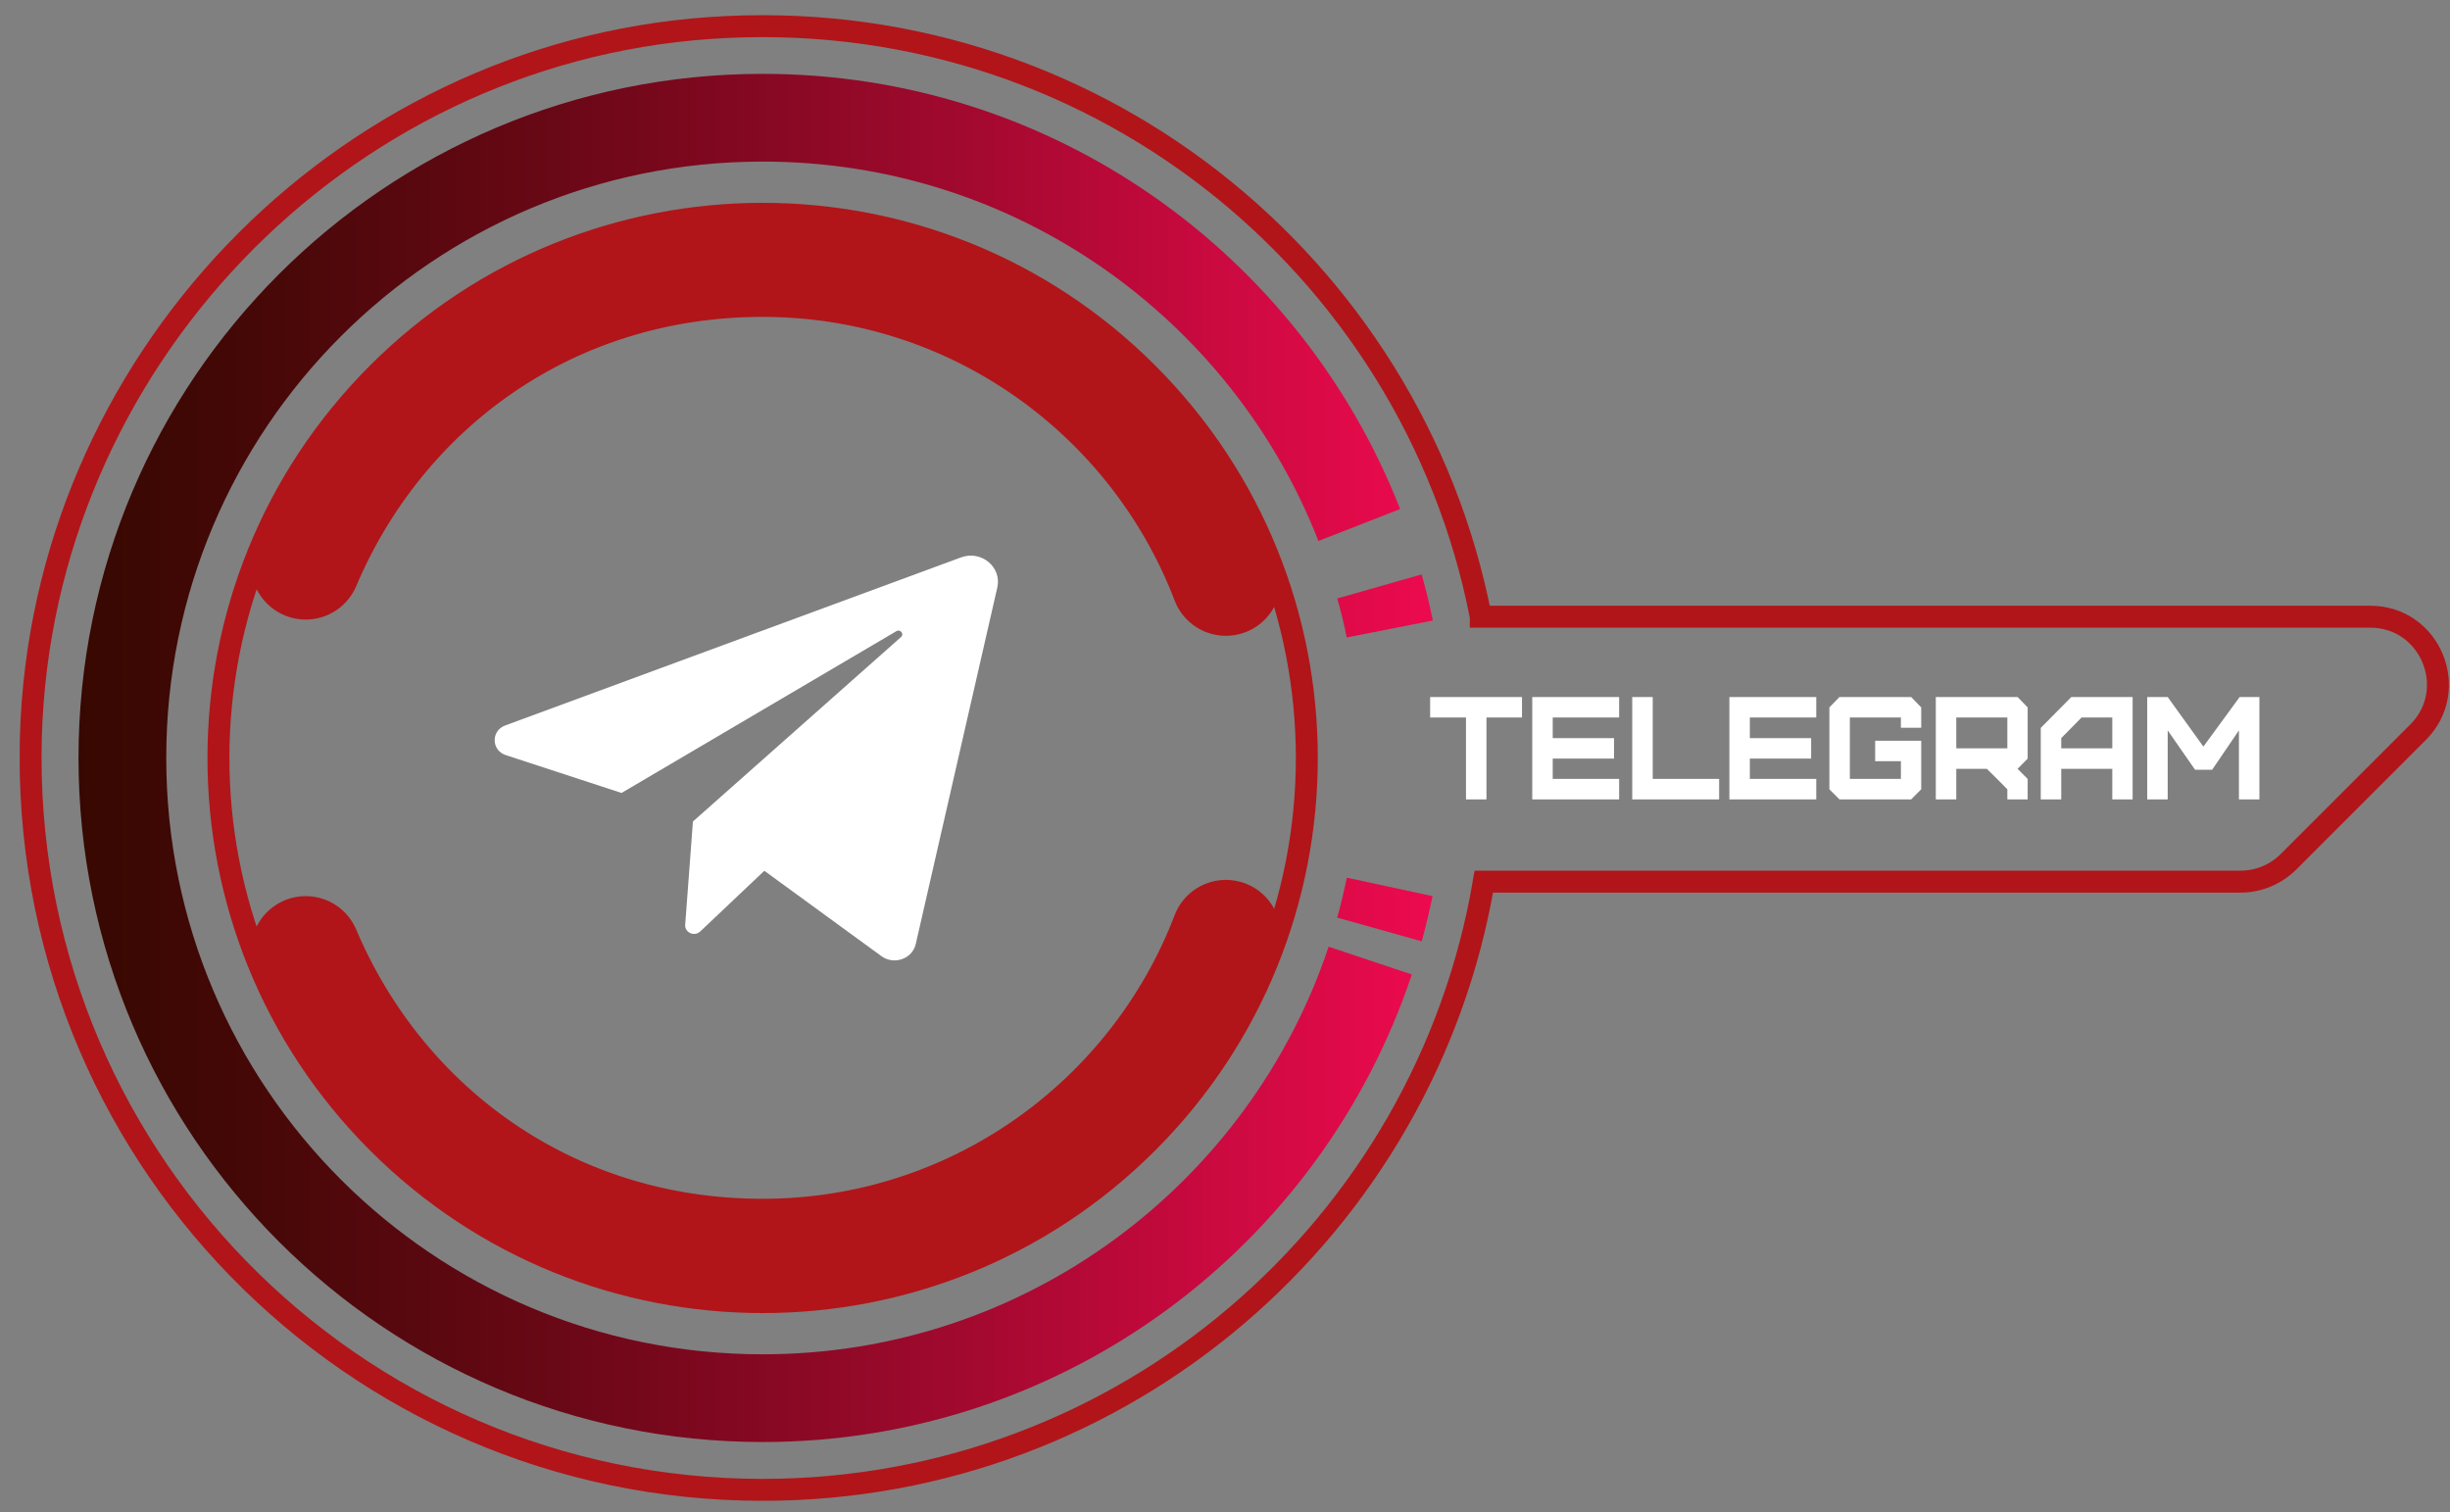
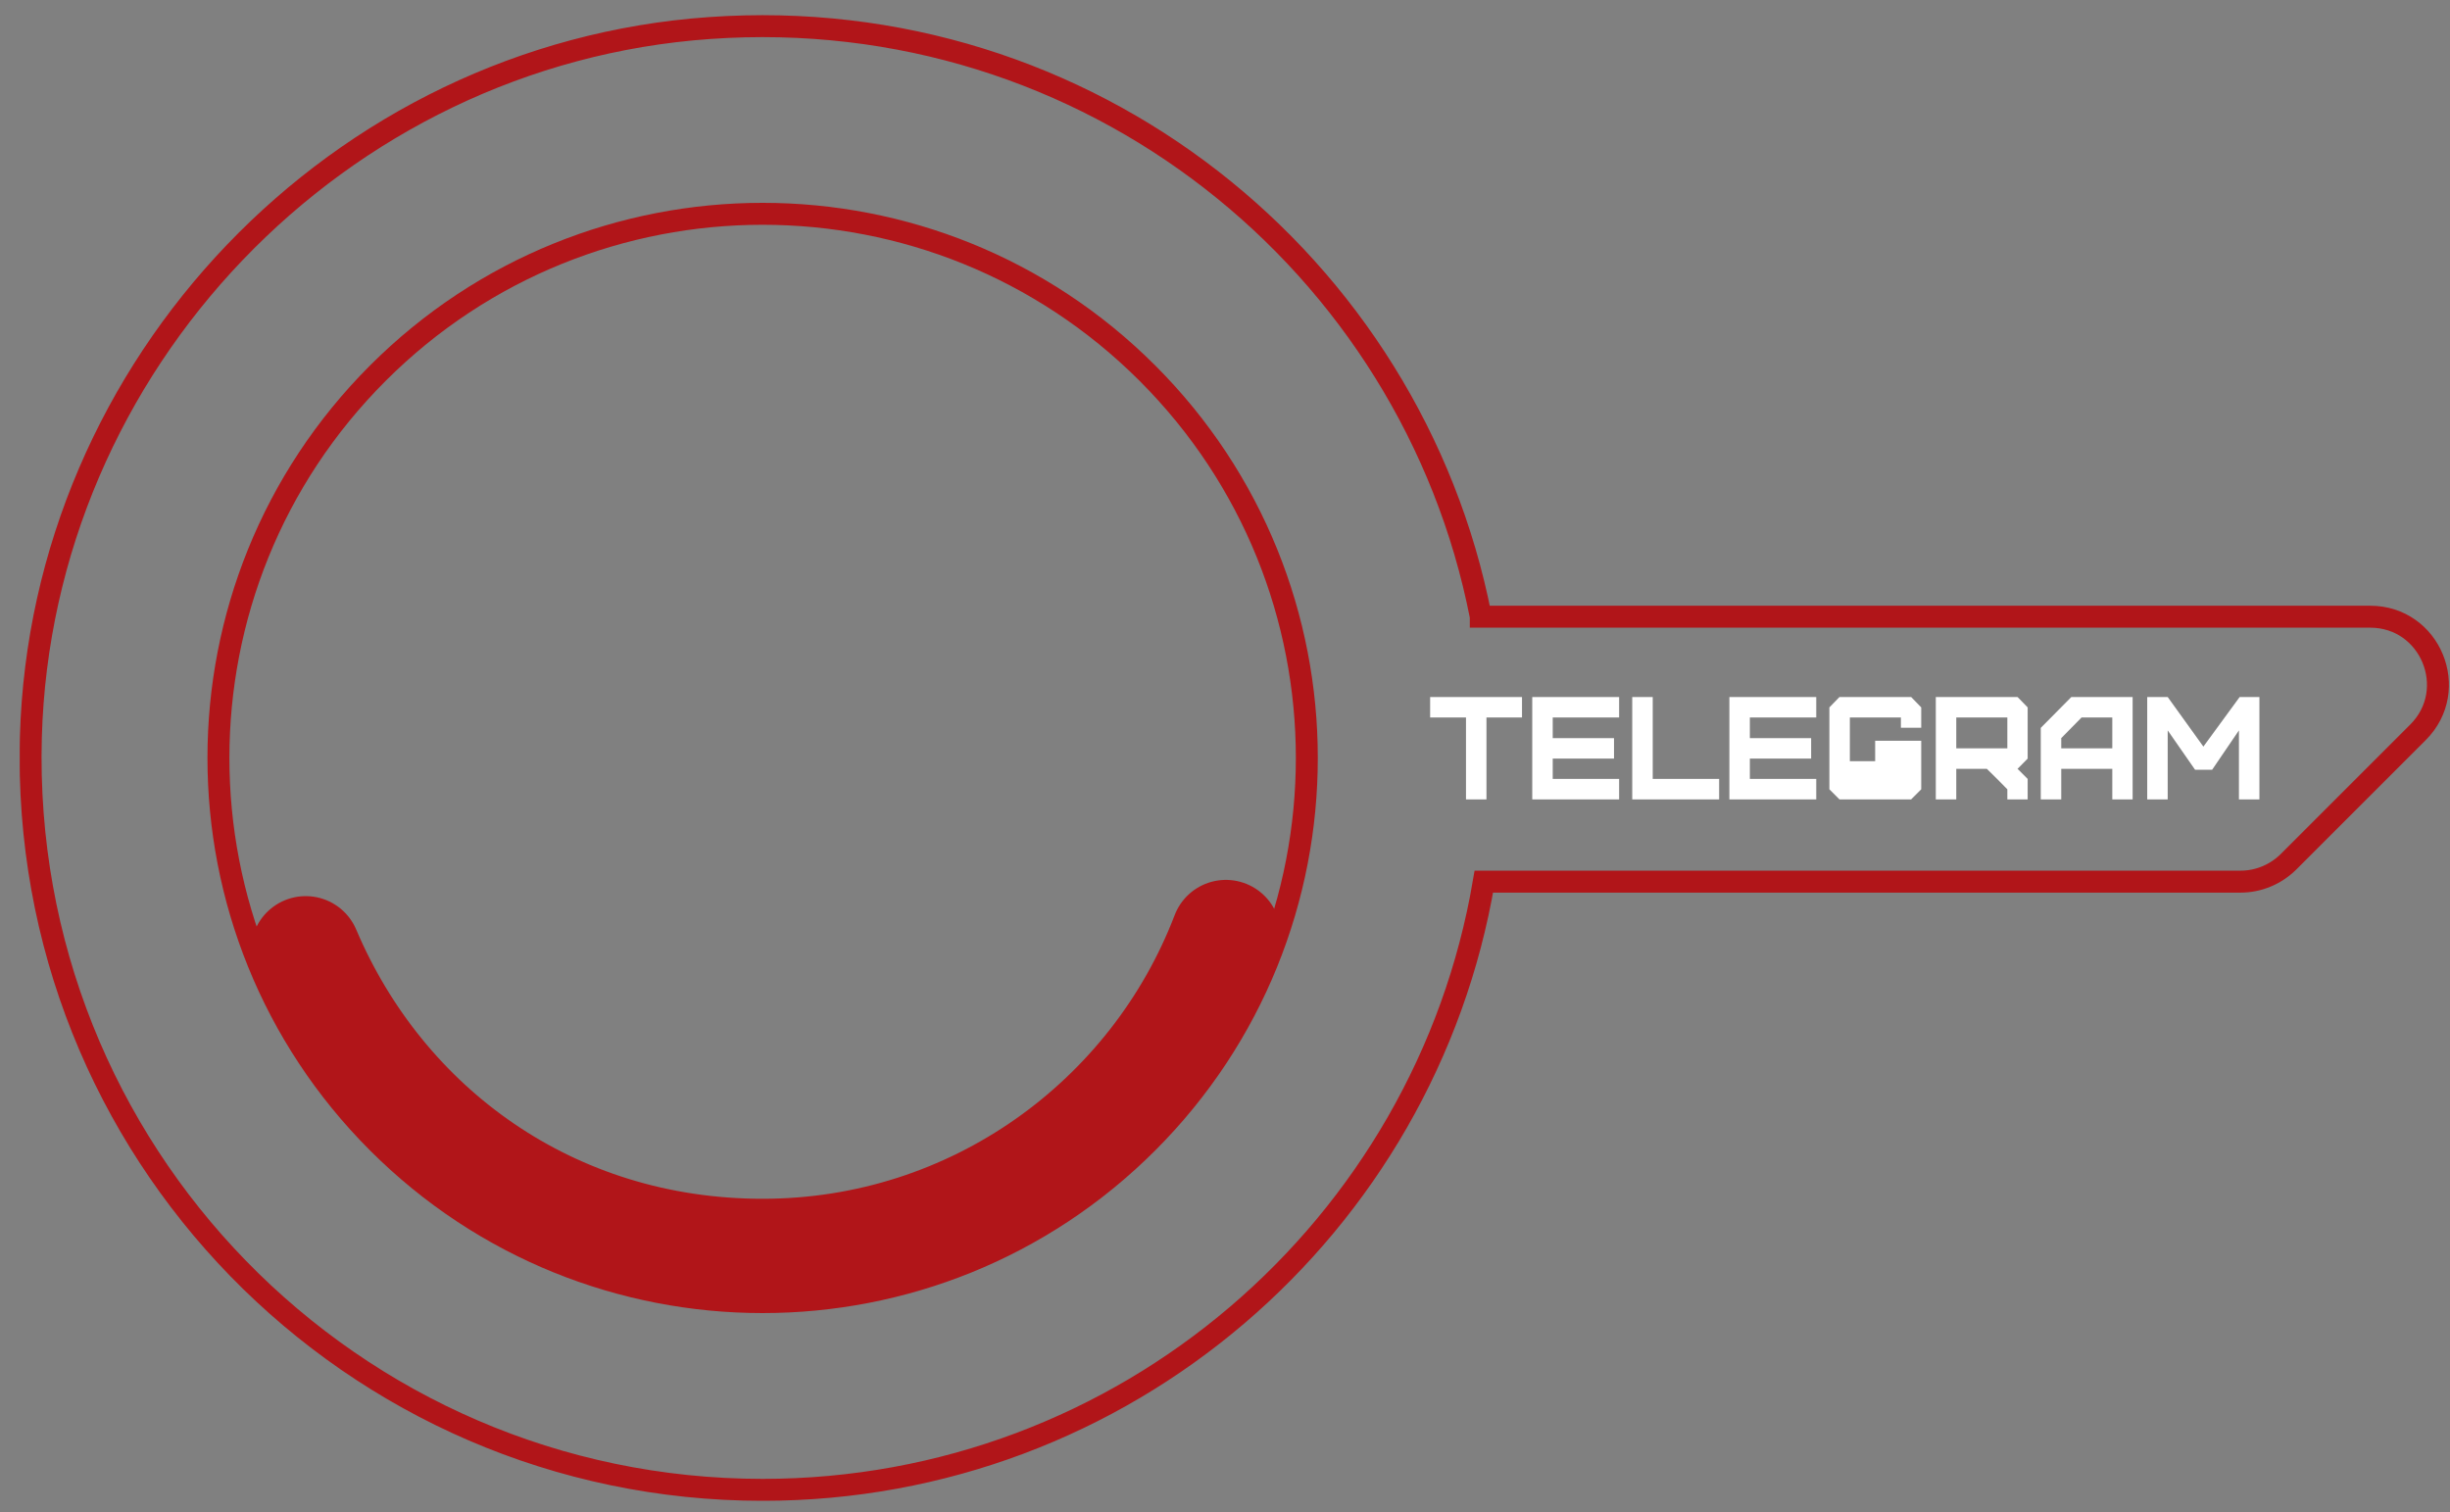
<svg xmlns="http://www.w3.org/2000/svg" width="115" height="71" viewBox="0 0 115 71" fill="none">
  <rect x="0" y="0" width="115" height="71" fill="#808080" stroke="none" />
  <g clip-path="url(#clip0_101_17850)">
    <g style="mix-blend-mode:screen">
-       <path d="M65.234 29.527C65.1 28.847 64.935 28.178 64.75 27.529" stroke="url(#paint0_linear_101_17850)" stroke-width="4.118" stroke-miterlimit="10" />
-       <path d="M63.803 24.646C59.427 13.454 48.544 5.526 35.798 5.526C19.201 5.526 5.744 18.983 5.744 35.58C5.744 52.177 19.201 65.634 35.798 65.634C49.069 65.634 60.333 57.026 64.317 45.093" stroke="url(#paint1_linear_101_17850)" stroke-width="4.118" stroke-miterlimit="10" />
-       <path d="M64.75 43.632C64.935 42.973 65.09 42.304 65.234 41.635" stroke="url(#paint2_linear_101_17850)" stroke-width="4.118" stroke-miterlimit="10" />
-     </g>
+       </g>
    <path d="M53.859 53.643C63.835 43.668 63.835 27.494 53.859 17.519C43.883 7.543 27.71 7.543 17.734 17.519C7.759 27.494 7.759 43.668 17.734 53.643C27.71 63.619 43.883 63.619 53.859 53.643Z" stroke="#B11519" stroke-width="1.03" stroke-miterlimit="10" />
-     <path d="M57.541 27.272C54.195 18.52 45.721 12.302 35.796 12.302C25.871 12.302 17.891 18.16 14.35 26.51" stroke="#B11519" stroke-width="5.148" stroke-linecap="round" stroke-linejoin="round" />
    <path d="M57.541 43.879C54.195 52.63 45.721 58.849 35.796 58.849C25.871 58.849 17.891 52.991 14.35 44.641" stroke="#B11519" stroke-width="5.148" stroke-linecap="round" stroke-linejoin="round" />
    <path d="M69.505 28.94C66.261 12.363 51.096 0.06 33.304 1.316C15.853 2.541 1.943 17.099 1.449 34.592C0.914 54.02 16.491 69.938 35.796 69.938C52.794 69.938 66.9 57.593 69.649 41.387H105.17C106.014 41.387 106.817 41.048 107.414 40.461L113.499 34.376C115.496 32.378 114.086 28.95 111.255 28.95H69.505V28.94Z" stroke="#B11519" stroke-width="1.03" stroke-miterlimit="10" />
-     <path d="M23.74 35.447L29.174 37.224L42.075 29.629C42.262 29.519 42.454 29.763 42.292 29.906L32.525 38.564L32.162 43.41C32.134 43.779 32.596 43.984 32.869 43.725L35.877 40.877L41.374 44.885C41.967 45.317 42.825 45.013 42.985 44.314L46.813 27.576C47.031 26.621 46.059 25.816 45.111 26.165L23.712 34.056C23.041 34.304 23.059 35.224 23.74 35.447Z" fill="white" />
-     <path d="M69.773 37.526H68.812V33.681H67.129V32.72H71.441V33.681H69.773V37.526ZM76 37.526H71.922V32.72H76V33.681H72.883V34.65H75.76V35.611H72.883V36.565H76V37.526ZM76.615 32.72H77.577V36.565H80.694V37.526H76.615V32.72ZM85.253 37.526H81.175V32.72H85.253V33.681H82.136V34.65H85.013V35.611H82.136V36.565H85.253V37.526ZM89.707 37.526H86.342L85.869 37.053V33.208L86.342 32.72H89.707L90.18 33.208V34.162H89.226V33.681H86.83V36.565H89.226V35.734H88.018V34.773H90.18V37.053L89.707 37.526ZM91.825 35.13H94.222V33.681H91.825V35.13ZM95.176 37.526H94.222V37.053L93.741 36.565L93.26 36.091H91.825V37.526H90.864V32.72H94.702L95.176 33.208V35.611L94.702 36.091L95.176 36.565V37.526ZM96.752 35.13H99.148V33.681H97.706L96.752 34.65V35.13ZM96.752 37.526H95.791V34.169L97.226 32.72H100.103V37.526H99.148V36.091H96.752V37.526ZM101.749 37.526H100.788V32.72H101.749L103.424 35.048L105.127 32.72H106.054V37.526H105.093V34.286L103.836 36.133H103.033L101.749 34.286V37.526Z" fill="white" />
+     <path d="M69.773 37.526H68.812V33.681H67.129V32.72H71.441V33.681H69.773V37.526ZM76 37.526H71.922V32.72H76V33.681H72.883V34.65H75.76V35.611H72.883V36.565H76V37.526ZM76.615 32.72H77.577V36.565H80.694V37.526H76.615V32.72ZM85.253 37.526H81.175V32.72H85.253V33.681H82.136V34.65H85.013V35.611H82.136V36.565H85.253V37.526ZM89.707 37.526H86.342L85.869 37.053V33.208L86.342 32.72H89.707L90.18 33.208V34.162H89.226V33.681H86.83V36.565V35.734H88.018V34.773H90.18V37.053L89.707 37.526ZM91.825 35.13H94.222V33.681H91.825V35.13ZM95.176 37.526H94.222V37.053L93.741 36.565L93.26 36.091H91.825V37.526H90.864V32.72H94.702L95.176 33.208V35.611L94.702 36.091L95.176 36.565V37.526ZM96.752 35.13H99.148V33.681H97.706L96.752 34.65V35.13ZM96.752 37.526H95.791V34.169L97.226 32.72H100.103V37.526H99.148V36.091H96.752V37.526ZM101.749 37.526H100.788V32.72H101.749L103.424 35.048L105.127 32.72H106.054V37.526H105.093V34.286L103.836 36.133H103.033L101.749 34.286V37.526Z" fill="white" />
  </g>
  <defs>
    <linearGradient id="paint0_linear_101_17850" x1="3.685" y1="28.456" x2="67.252" y2="28.456" gradientUnits="userSpaceOnUse">
      <stop stop-color="#370801" />
      <stop offset="0.12" stop-color="#440806" />
      <stop offset="0.35" stop-color="#690816" />
      <stop offset="0.66" stop-color="#A3092F" />
      <stop offset="1" stop-color="#ED0A4F" />
    </linearGradient>
    <linearGradient id="paint1_linear_101_17850" x1="3.685" y1="35.58" x2="67.252" y2="35.58" gradientUnits="userSpaceOnUse">
      <stop stop-color="#370801" />
      <stop offset="0.12" stop-color="#440806" />
      <stop offset="0.35" stop-color="#690816" />
      <stop offset="0.66" stop-color="#A3092F" />
      <stop offset="1" stop-color="#ED0A4F" />
    </linearGradient>
    <linearGradient id="paint2_linear_101_17850" x1="3.685" y1="42.706" x2="67.252" y2="42.706" gradientUnits="userSpaceOnUse">
      <stop stop-color="#370801" />
      <stop offset="0.12" stop-color="#440806" />
      <stop offset="0.35" stop-color="#690816" />
      <stop offset="0.66" stop-color="#A3092F" />
      <stop offset="1" stop-color="#ED0A4F" />
    </linearGradient>
    <clipPath id="clip0_101_17850">
      <rect width="114.027" height="69.744" fill="white" transform="translate(0.926 0.708)" />
    </clipPath>
  </defs>
</svg>